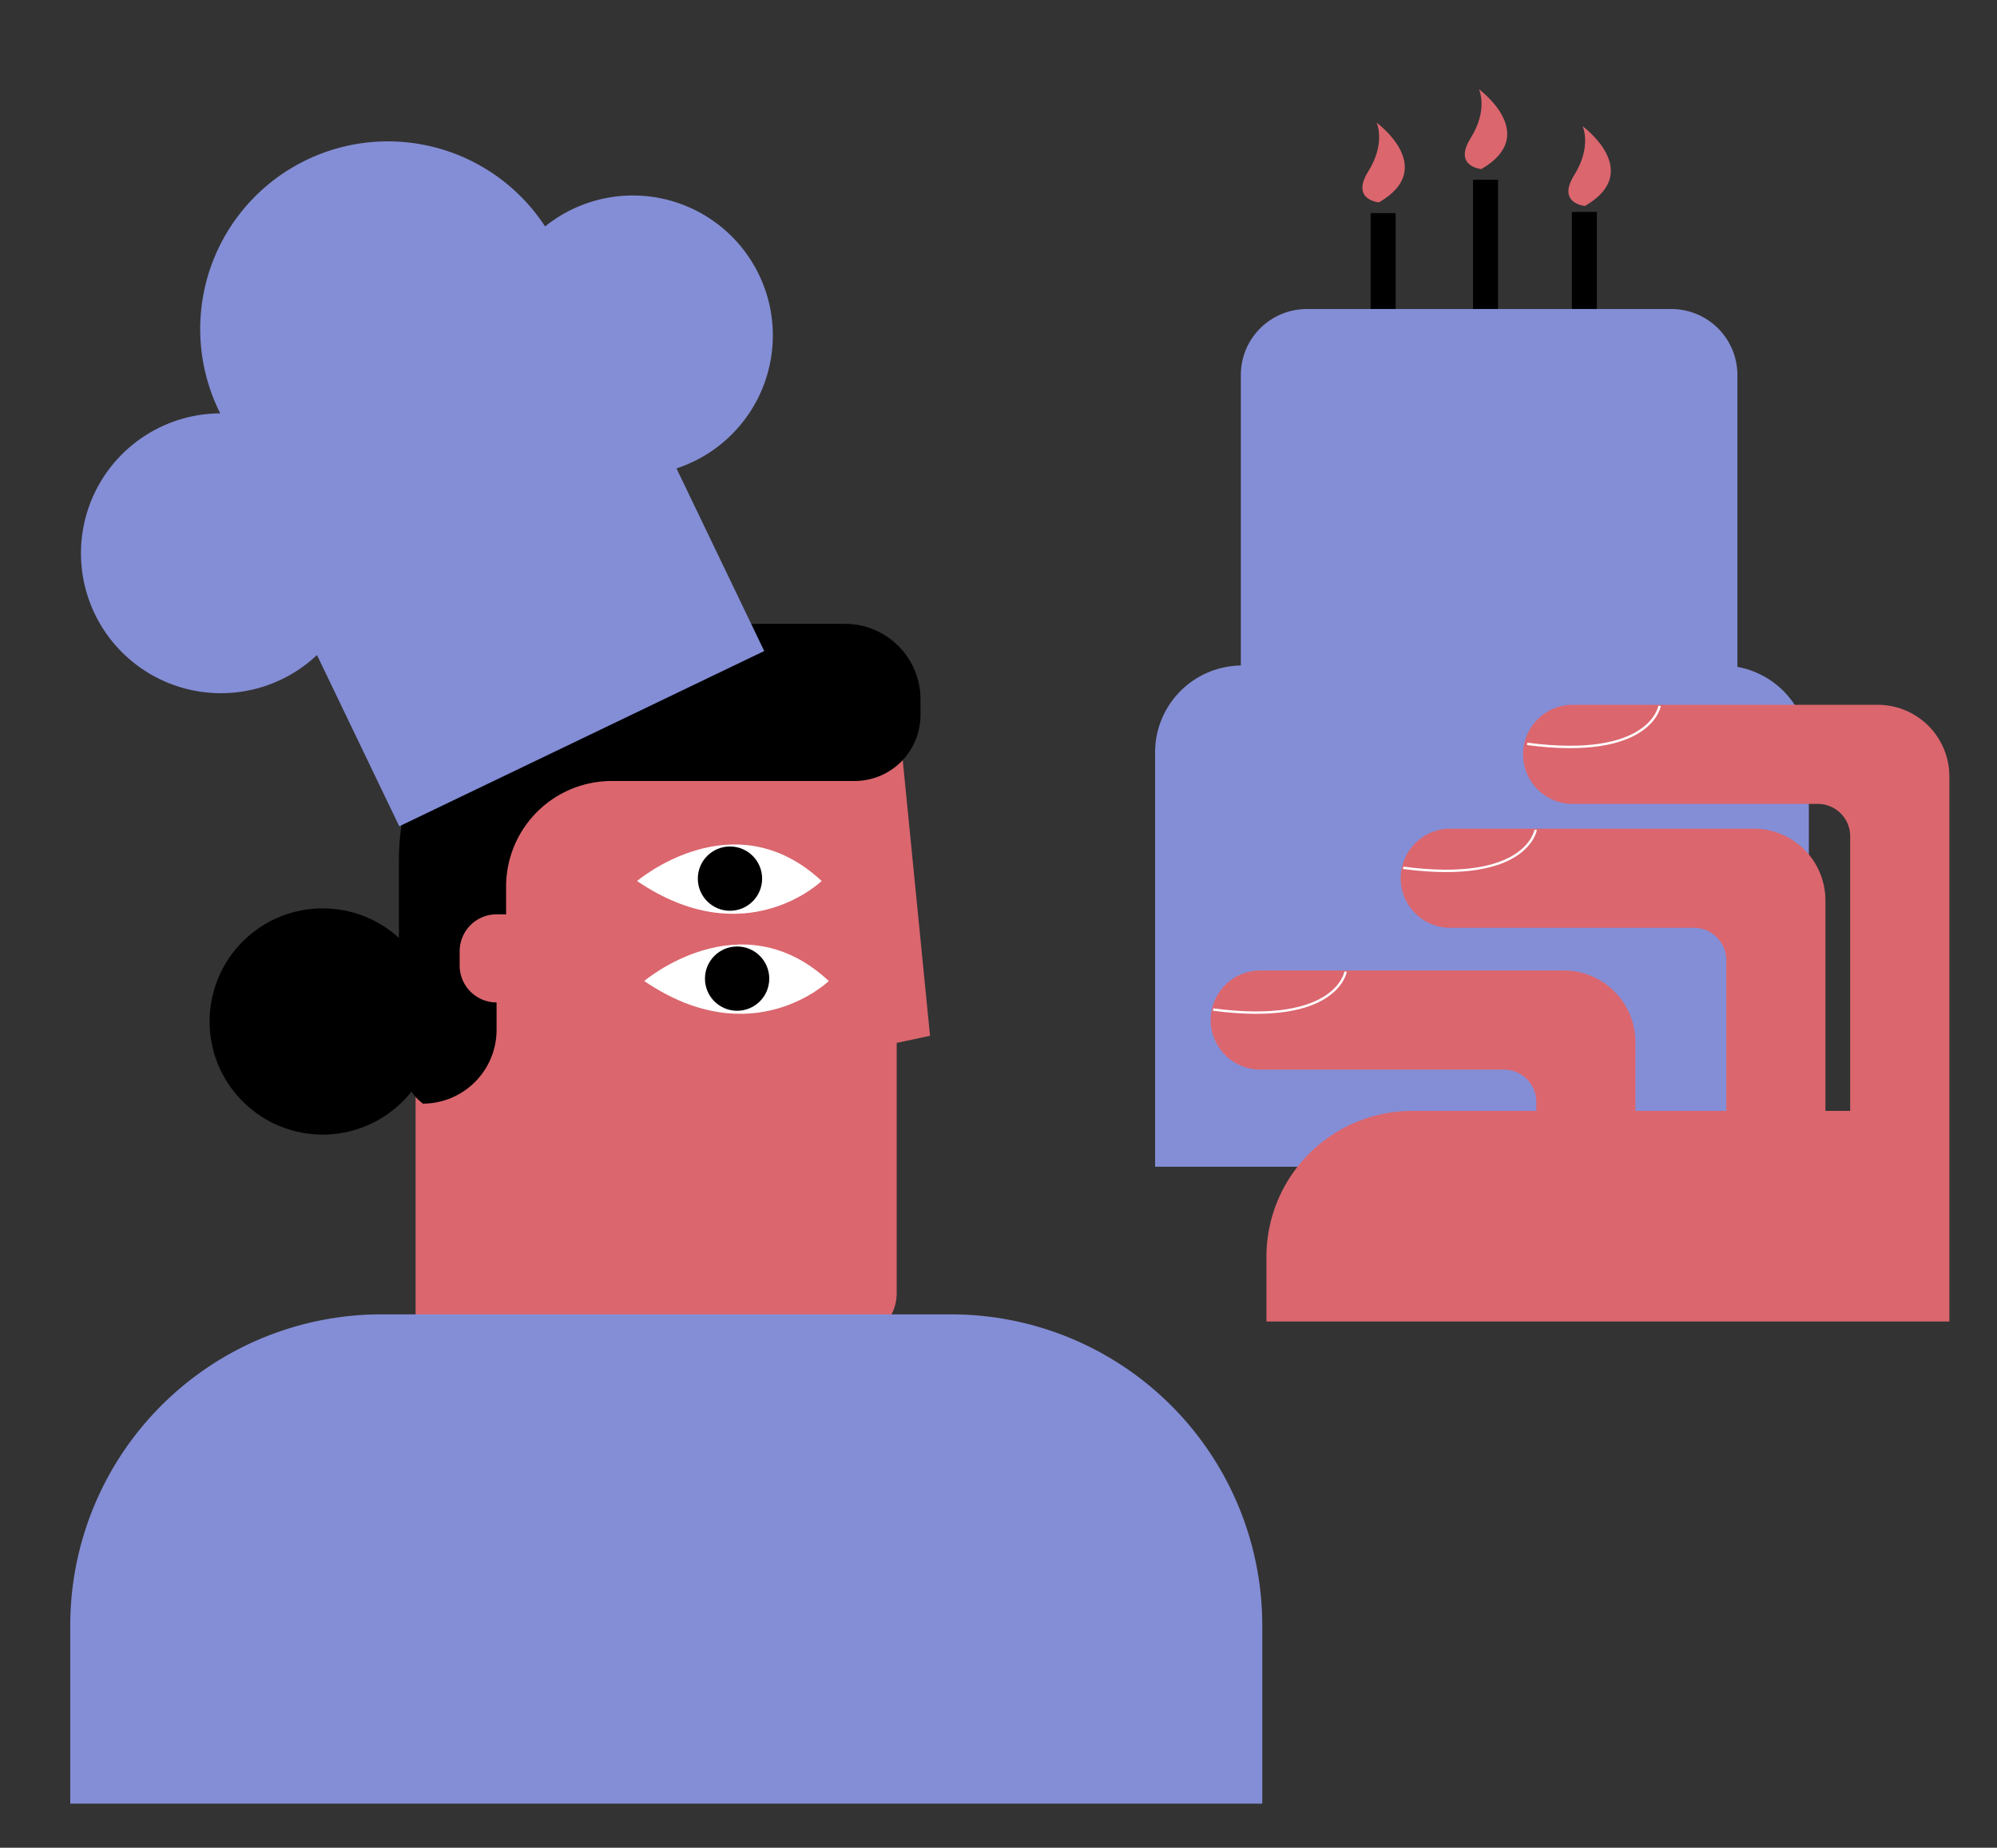
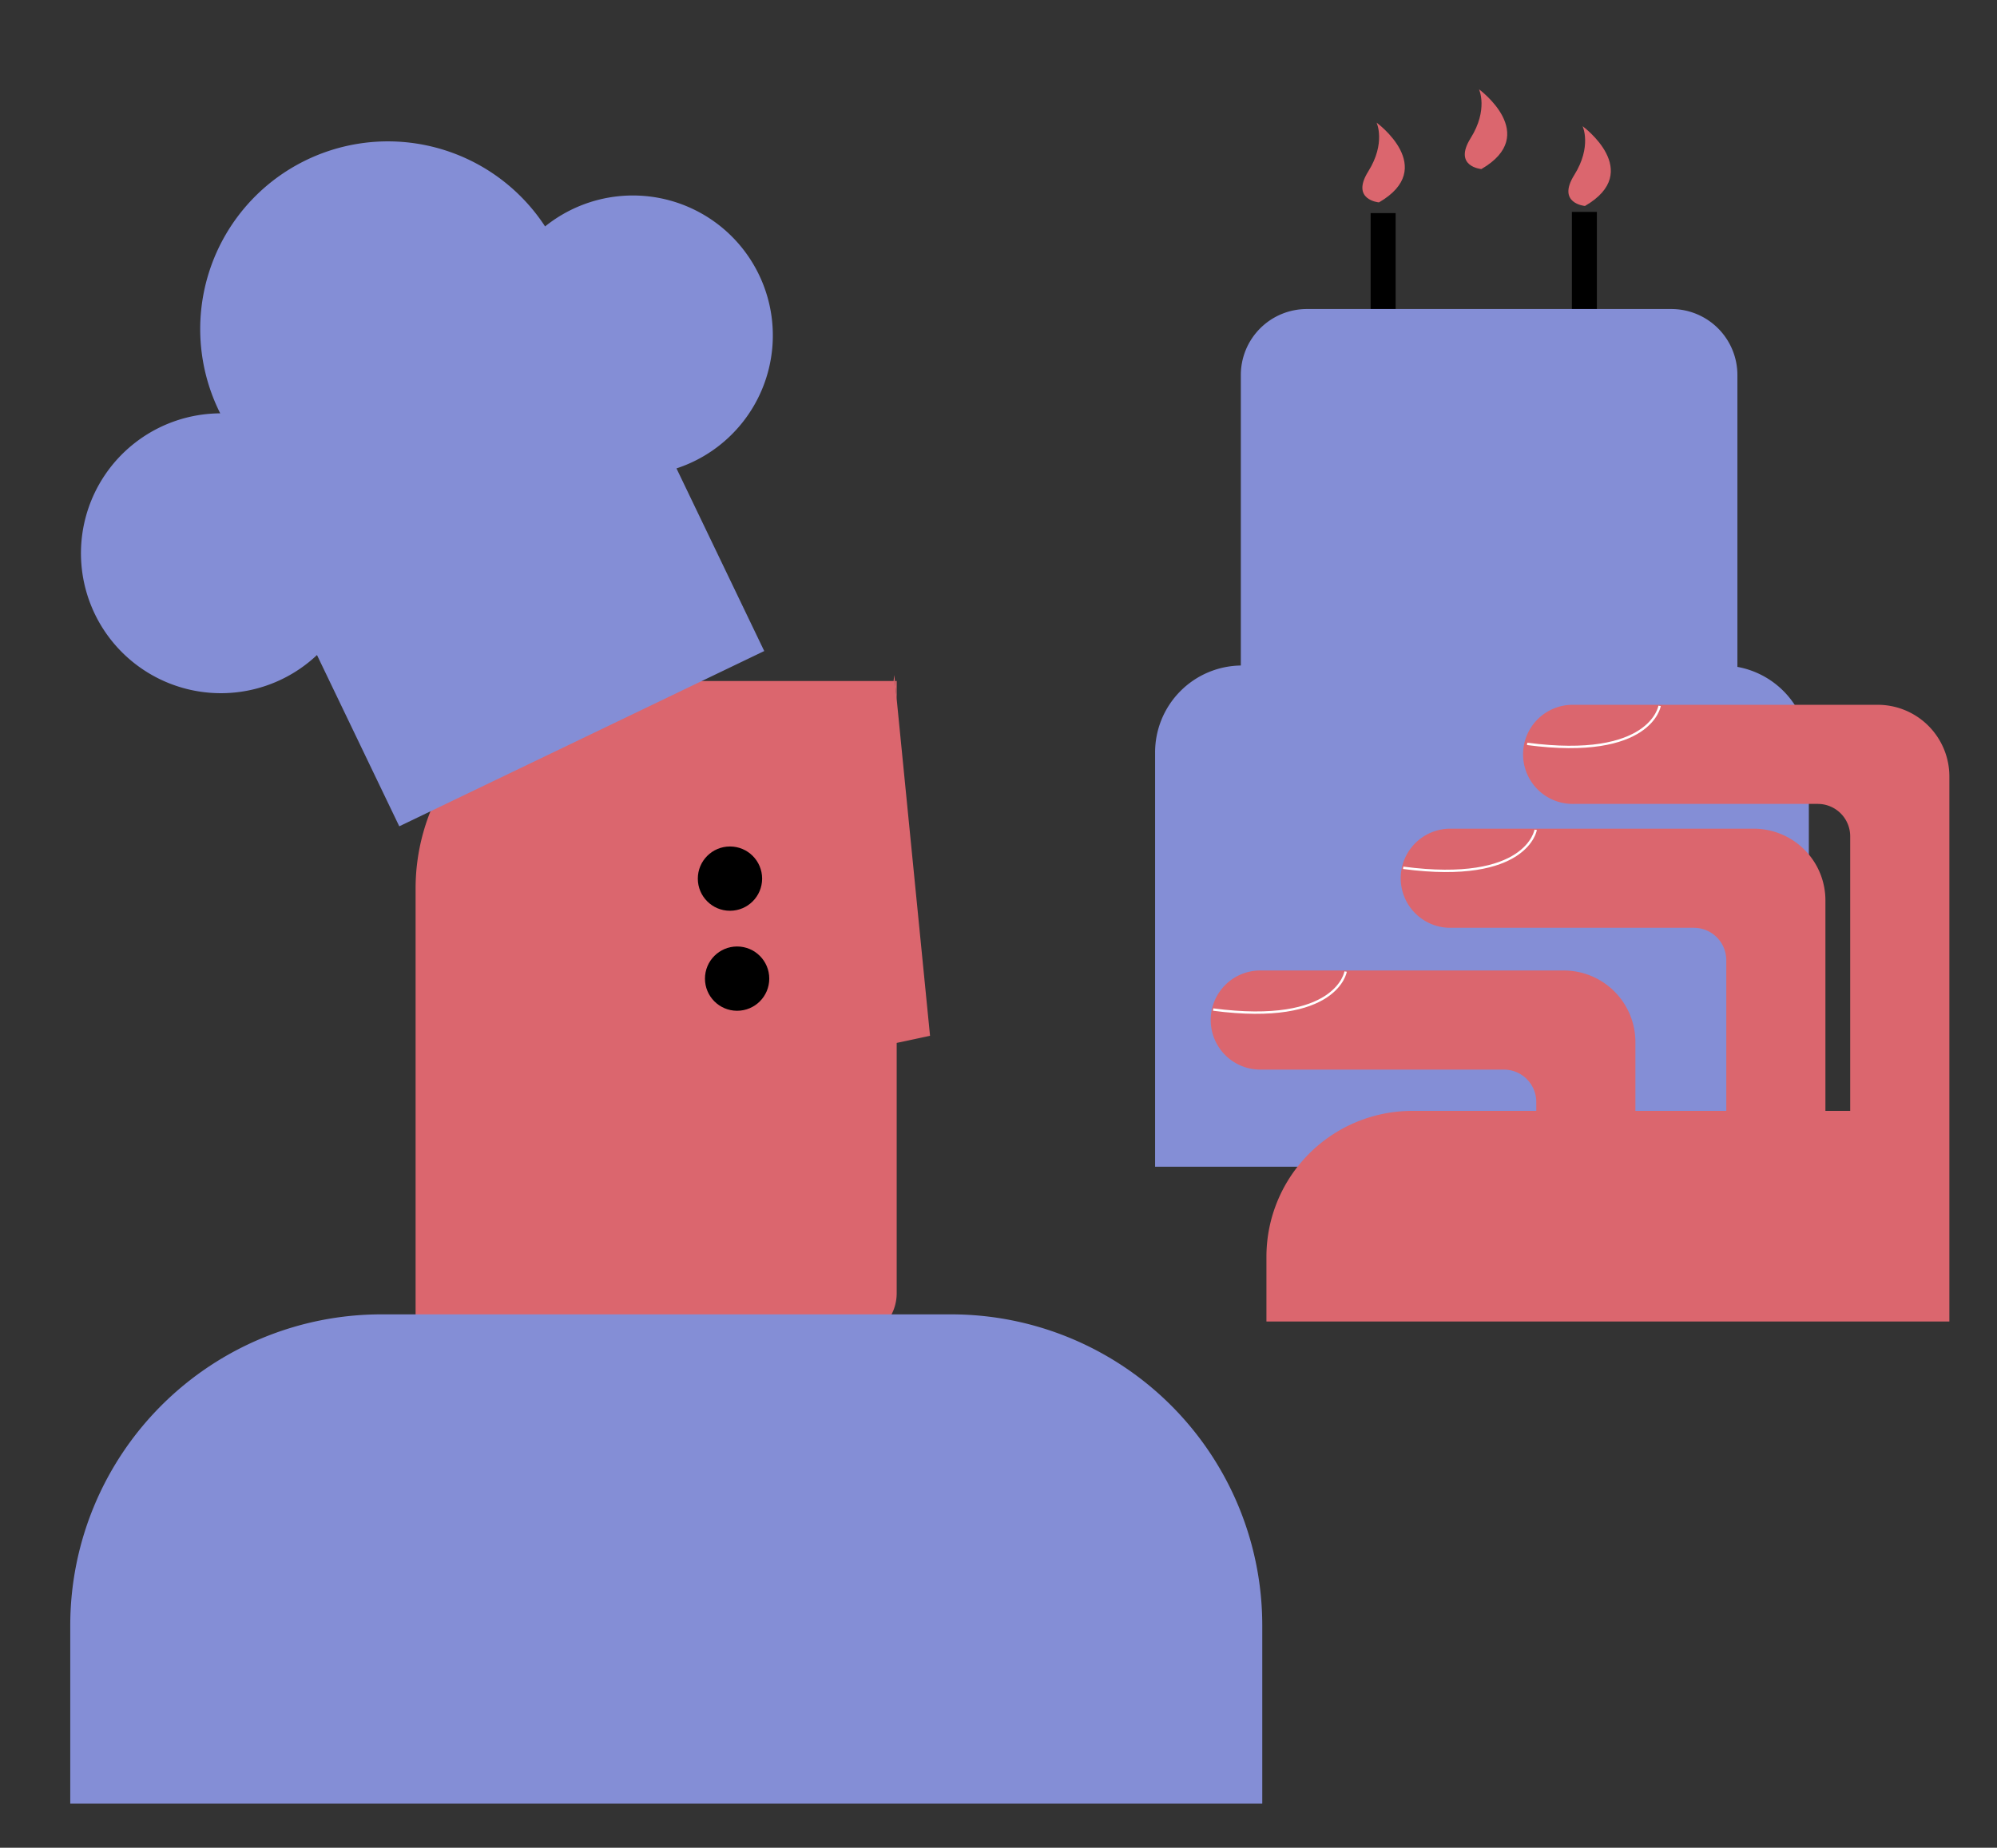
<svg xmlns="http://www.w3.org/2000/svg" id="Capa_1" data-name="Capa 1" viewBox="0 0 1677 1552">
  <rect x="0" y="0" width="1677" height="1552" fill="#333333" stroke="none" />
  <title>Mesa de trabajo 10</title>
  <path d="M781,870l-28,6v210.27a38.75,38.75,0,0,1-29,37.5V1212H350v-87h-1V746.23A174.22,174.22,0,0,1,523.23,572H751.5l1.5,15.2Z" fill="#db666e" />
  <rect x="1320" y="178" width="21" height="147" />
  <rect x="1151" y="179" width="21" height="147" />
-   <rect x="1237" y="151" width="21" height="147" />
  <path d="M1519,632V980H970V632a73,73,0,0,1,72-73V315a55.44,55.44,0,0,1,55.44-55.43h306.12A55.44,55.44,0,0,1,1459,315V560.15A73,73,0,0,1,1519,632Z" fill="#848ed6" />
  <polygon points="753 572 753 587.2 751.5 572 753 572" fill="#db666e" />
  <polygon points="751.5 572 750.37 572 751 567 751.5 572" fill="#db666e" />
-   <path d="M535,740s81-69,155,0C690,740,626,802,535,740Z" fill="#fff" />
  <circle cx="613" cy="738" r="27" />
-   <path d="M541,824s81-69,155,0C696,824,632,886,541,824Z" fill="#fff" />
  <circle cx="619" cy="822" r="27" />
-   <path d="M773,587.43v13.21A55.37,55.37,0,0,1,717.64,656H513.7A88.7,88.7,0,0,0,425,744.7V768h-8a31,31,0,0,0-31,31v12a31,31,0,0,0,31,31v23a62,62,0,0,1-62,62,.34.34,0,0,0-.14-.26,40.66,40.66,0,0,1-9.31-9.85A95,95,0,1,1,335,787.78V722.61C335,612.92,423.92,524,533.61,524h176A63.43,63.43,0,0,1,773,587.43Z" />
  <path d="M320.29,1104H798.71A261.29,261.29,0,0,1,1060,1365.29V1515a0,0,0,0,1,0,0H59a0,0,0,0,1,0,0V1365.29A261.29,261.29,0,0,1,320.29,1104Z" fill="#848ed6" />
  <path d="M1637,652.18V1110h-573.5v-54.37A122.53,122.53,0,0,1,1186,933.09h104.1v-7.47a27.21,27.21,0,0,0-27.21-27.21h-205.2a41.63,41.63,0,0,1,0-83.25h255.48a60.18,60.18,0,0,1,60.18,60.18v57.75h76.31V806.52a27.21,27.21,0,0,0-27.21-27.21h-205.2a41.63,41.63,0,0,1,0-83.25h255.48a60.18,60.18,0,0,1,60.18,60.18V933.09h20.81V702.46a27.21,27.21,0,0,0-27.21-27.21H1321.3a41.63,41.63,0,1,1,0-83.25h255.47A60.18,60.18,0,0,1,1637,652.18Z" fill="#db666e" />
  <path d="M1130,816.06s-7.12,45.69-111.24,31.91" fill="none" stroke="#fff" stroke-miterlimit="10" stroke-width="2" />
  <path d="M568.08,393.43l73.69,153.41L335.29,694.05l-69.1-143.86a117.53,117.53,0,1,1-81.26-203,157.63,157.63,0,0,1,272.81-157A117.54,117.54,0,1,1,568.08,393.43Z" fill="#848ed6" />
  <path d="M1158,170s-24-2-9-26,7-41,7-41S1208,141,1158,170Z" fill="#db666e" />
  <path d="M1244,142s-24-2-9-26,7-41,7-41S1294,113,1244,142Z" fill="#db666e" />
  <path d="M1331,173s-24-2-9-26,7-41,7-41S1381,144,1331,173Z" fill="#db666e" />
  <path d="M1393.66,592.9s-7.13,45.69-111.24,31.91" fill="none" stroke="#fff" stroke-miterlimit="10" stroke-width="2" />
  <path d="M1289.6,697s-7.13,45.69-111.25,31.91" fill="none" stroke="#fff" stroke-miterlimit="10" stroke-width="2" />
</svg>